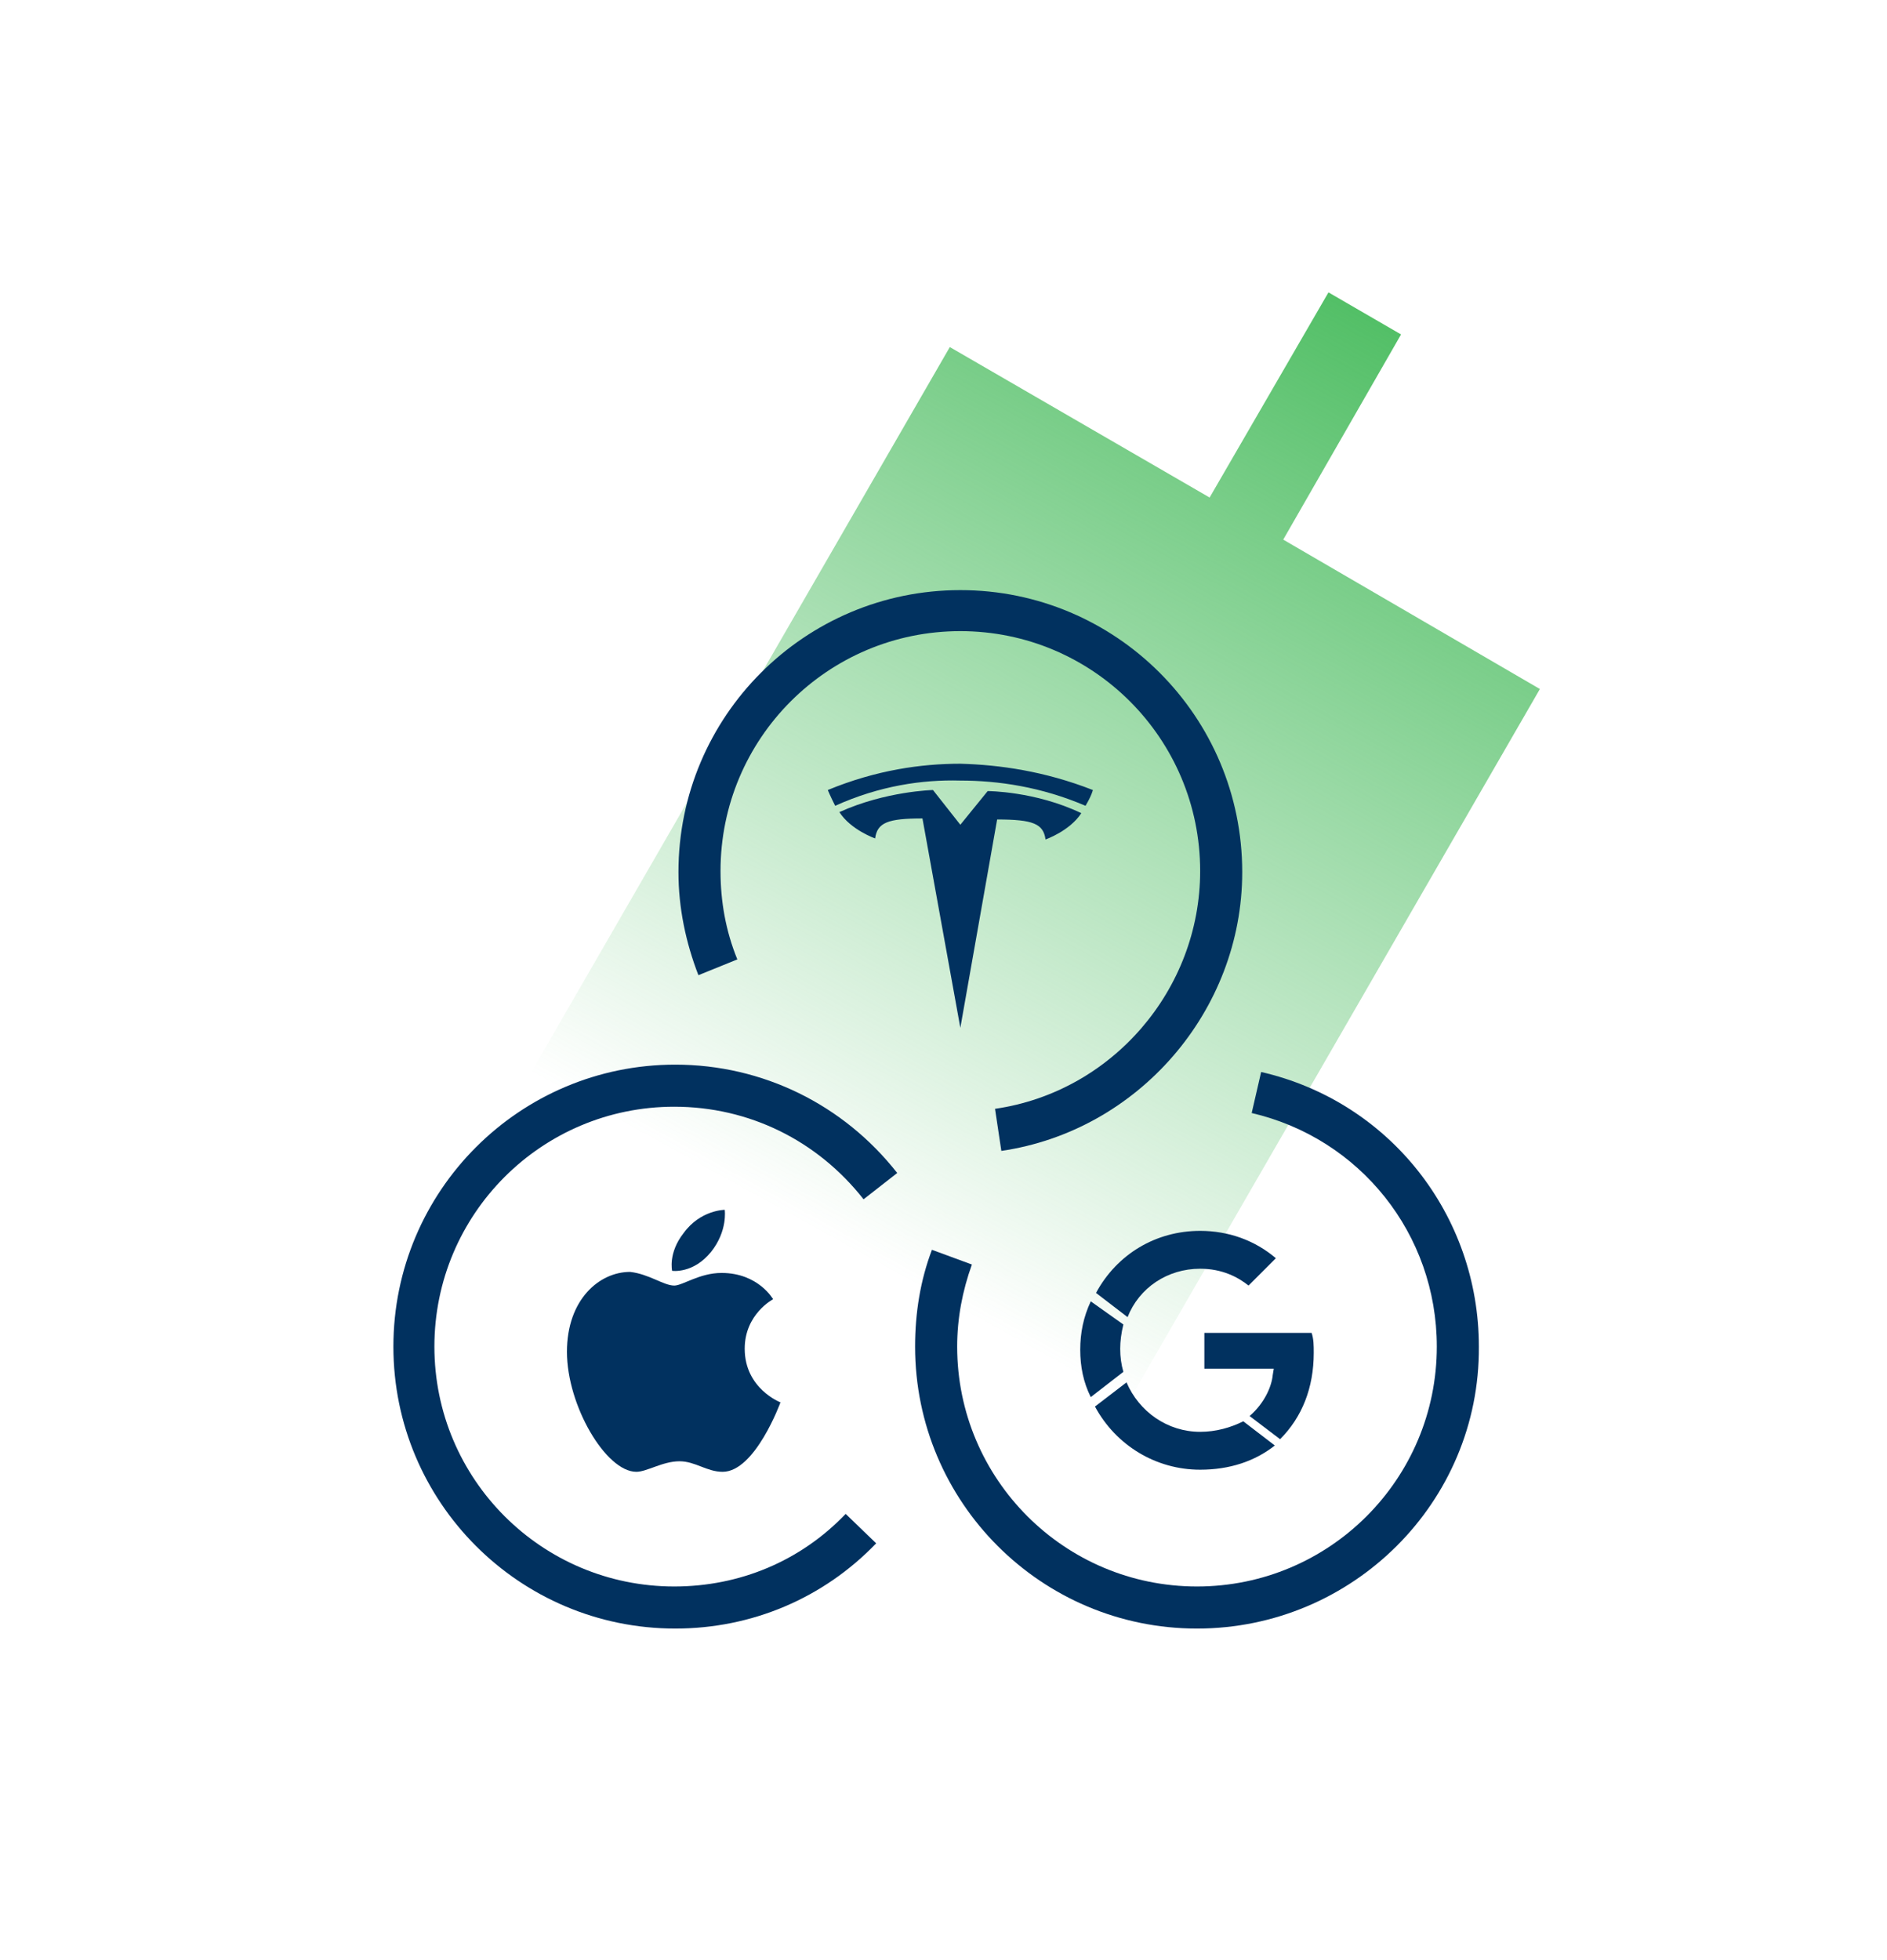
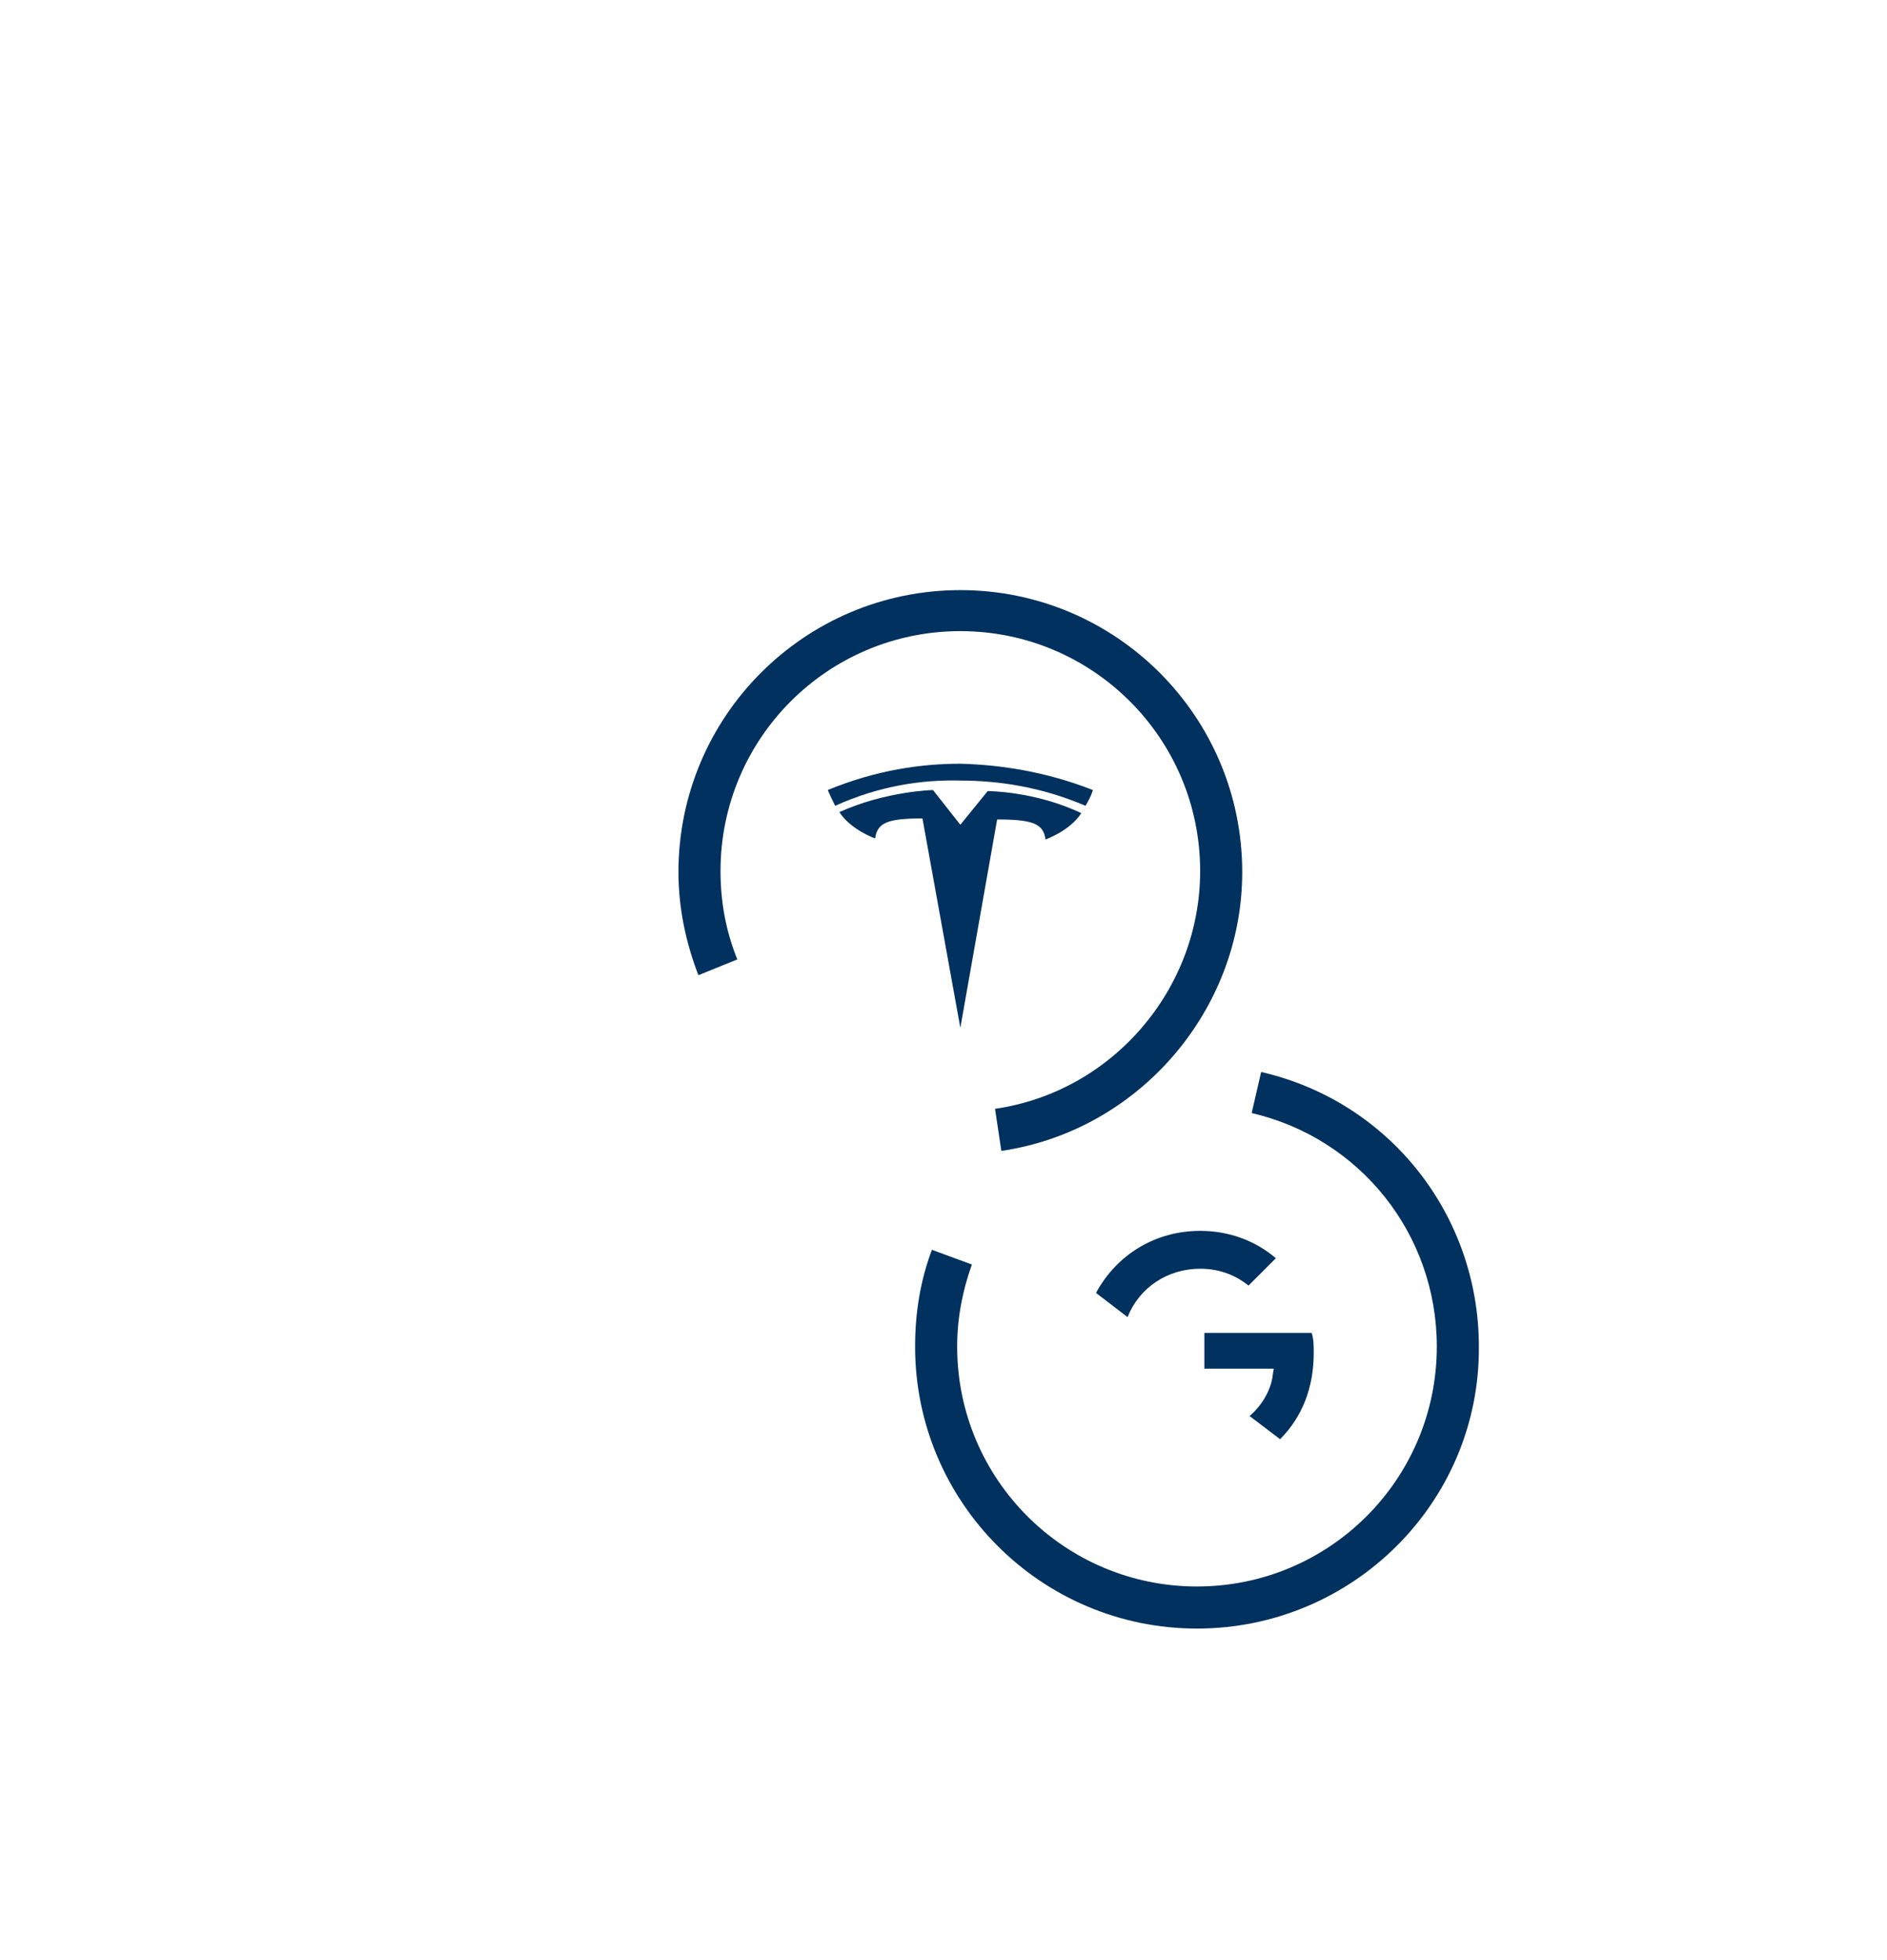
<svg xmlns="http://www.w3.org/2000/svg" width="78" height="81" viewBox="0 0 78 81" fill="none">
-   <path fill-rule="evenodd" clip-rule="evenodd" d="M57.913 13.821L54.913 12.082L50 20.56L39.261 14.342L14.609 57.038L25.348 63.255L20.348 71.951L23.348 73.69L28.348 64.995L39 71.168L63.652 28.473L53.043 22.299L57.913 13.821Z" fill="url(#paint0_linear)" />
-   <path d="M27.913 67.299C21.478 67.299 16.261 62.082 16.261 55.647C16.261 49.212 21.478 43.995 27.913 43.995C31.522 43.995 34.87 45.647 37.087 48.473L35.696 49.56C33.783 47.125 30.956 45.734 27.87 45.734C22.391 45.734 17.956 50.169 17.956 55.647C17.956 61.125 22.391 65.56 27.87 65.56C30.565 65.56 33.087 64.516 34.956 62.56L36.217 63.777C34.044 66.038 31.087 67.299 27.913 67.299Z" fill="#01315F" />
  <path d="M41.391 47.56L41.13 45.821C45.956 45.125 49.609 40.907 49.609 35.994C49.609 30.516 45.174 26.081 39.696 26.081C34.217 26.081 29.783 30.516 29.783 35.994C29.783 37.255 30 38.473 30.478 39.647L28.869 40.299C28.348 38.951 28.044 37.516 28.044 36.038C28.044 29.603 33.261 24.386 39.696 24.386C46.13 24.386 51.348 29.603 51.348 36.038C51.348 41.777 47.044 46.734 41.391 47.56Z" fill="#01315F" />
  <path d="M49.478 67.299C43.043 67.299 37.826 62.081 37.826 55.647C37.826 54.255 38.043 52.907 38.522 51.647L40.174 52.255C39.783 53.342 39.565 54.473 39.565 55.647C39.565 61.125 44 65.56 49.478 65.56C54.956 65.56 59.391 61.125 59.391 55.647C59.391 50.995 56.217 47.038 51.739 45.995L52.13 44.299C57.435 45.516 61.13 50.212 61.13 55.647C61.174 62.081 55.913 67.299 49.478 67.299Z" fill="#01315F" />
  <path d="M39.696 42.473L41.217 33.864C42.696 33.864 43.13 34.038 43.217 34.69C43.217 34.69 44.217 34.343 44.696 33.603C42.783 32.69 40.826 32.691 40.826 32.691L39.696 34.082L38.565 32.647C38.565 32.647 36.609 32.691 34.696 33.56C35.174 34.299 36.174 34.647 36.174 34.647C36.261 33.995 36.696 33.821 38.13 33.821L39.696 42.473Z" fill="#01315F" />
  <path d="M39.696 32.256C41.261 32.256 43.044 32.517 44.87 33.299C45.13 32.864 45.174 32.647 45.174 32.647C43.174 31.864 41.304 31.604 39.696 31.56C38.087 31.56 36.217 31.821 34.217 32.647C34.217 32.647 34.304 32.864 34.522 33.299C36.348 32.473 38.13 32.212 39.696 32.256Z" fill="#01315F" />
-   <path d="M28.261 50.951C28.957 49.995 29.957 49.995 29.957 49.995C29.957 49.995 30.087 50.864 29.391 51.734C28.652 52.647 27.783 52.516 27.783 52.516C27.783 52.516 27.609 51.777 28.261 50.951ZM27.87 53.125C28.217 53.125 28.913 52.603 29.826 52.603C31.348 52.603 31.957 53.69 31.957 53.69C31.957 53.69 30.783 54.299 30.783 55.734C30.783 57.386 32.261 57.951 32.261 57.951C32.261 57.951 31.217 60.821 29.87 60.821C29.217 60.821 28.739 60.386 28.087 60.386C27.391 60.386 26.739 60.821 26.304 60.821C25.044 60.821 23.435 58.082 23.435 55.864C23.435 53.69 24.783 52.56 26.044 52.56C26.826 52.647 27.435 53.125 27.87 53.125Z" fill="#01315F" />
  <path d="M54.304 55.908C54.304 55.603 54.304 55.342 54.217 55.081H49.783V56.56H52.652L52.609 56.821C52.565 57.299 52.261 57.995 51.652 58.516L52.913 59.473C53.826 58.56 54.304 57.342 54.304 55.908Z" fill="#01315F" />
-   <path d="M49.609 59.169C48.261 59.169 47.087 58.342 46.565 57.125L45.261 58.125C46.13 59.734 47.783 60.734 49.609 60.734C50.826 60.734 51.87 60.386 52.696 59.734L51.391 58.734C50.87 58.995 50.261 59.169 49.609 59.169Z" fill="#01315F" />
-   <path d="M45.087 53.777C44.783 54.429 44.652 55.082 44.652 55.777C44.652 56.473 44.783 57.125 45.087 57.734L46.435 56.69C46.348 56.386 46.304 56.082 46.304 55.734C46.304 55.429 46.348 55.082 46.435 54.734L45.087 53.777Z" fill="#01315F" />
  <path d="M49.609 52.429C50.522 52.429 51.174 52.777 51.609 53.125L52.739 51.995C51.87 51.256 50.783 50.864 49.609 50.864C47.783 50.864 46.174 51.821 45.304 53.429L46.609 54.429C47.087 53.212 48.261 52.429 49.609 52.429Z" fill="#01315F" />
  <defs>
    <linearGradient id="paint0_linear" x1="55.876" y1="12.424" x2="34.468" y2="51.248" gradientUnits="userSpaceOnUse">
      <stop stop-color="#52BF66" />
      <stop offset="1" stop-color="#52BF66" stop-opacity="0" />
    </linearGradient>
  </defs>
</svg>